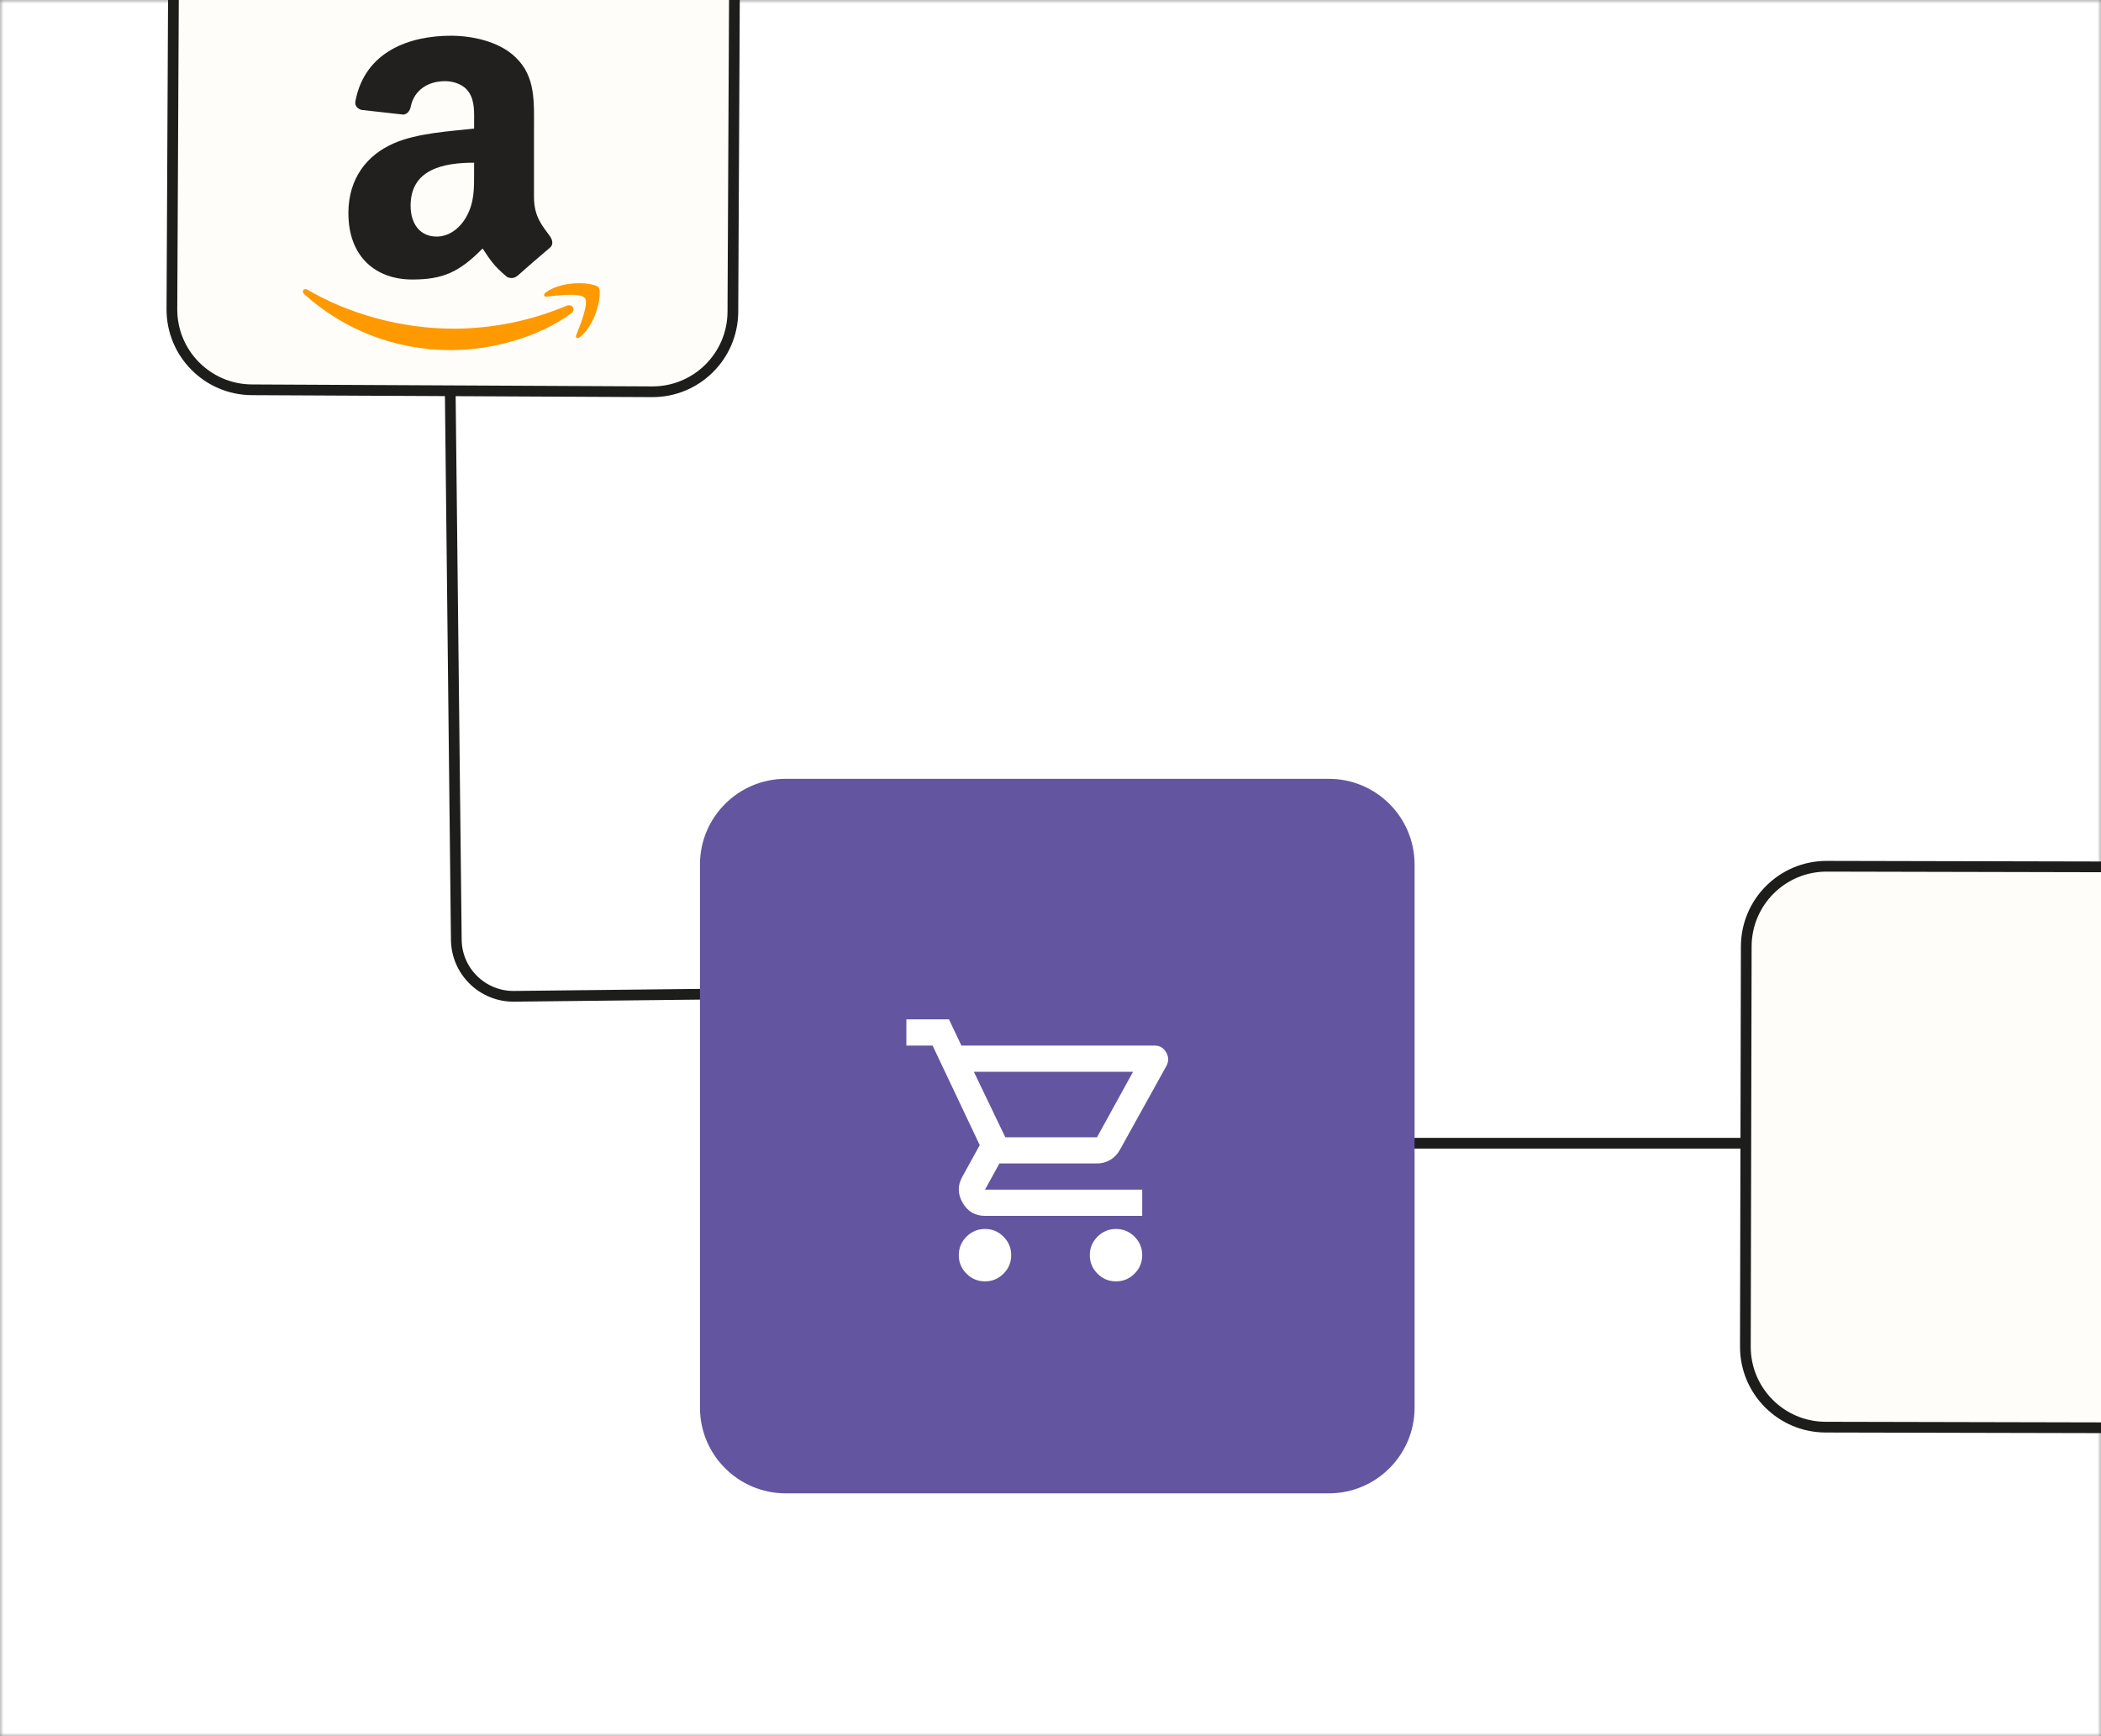
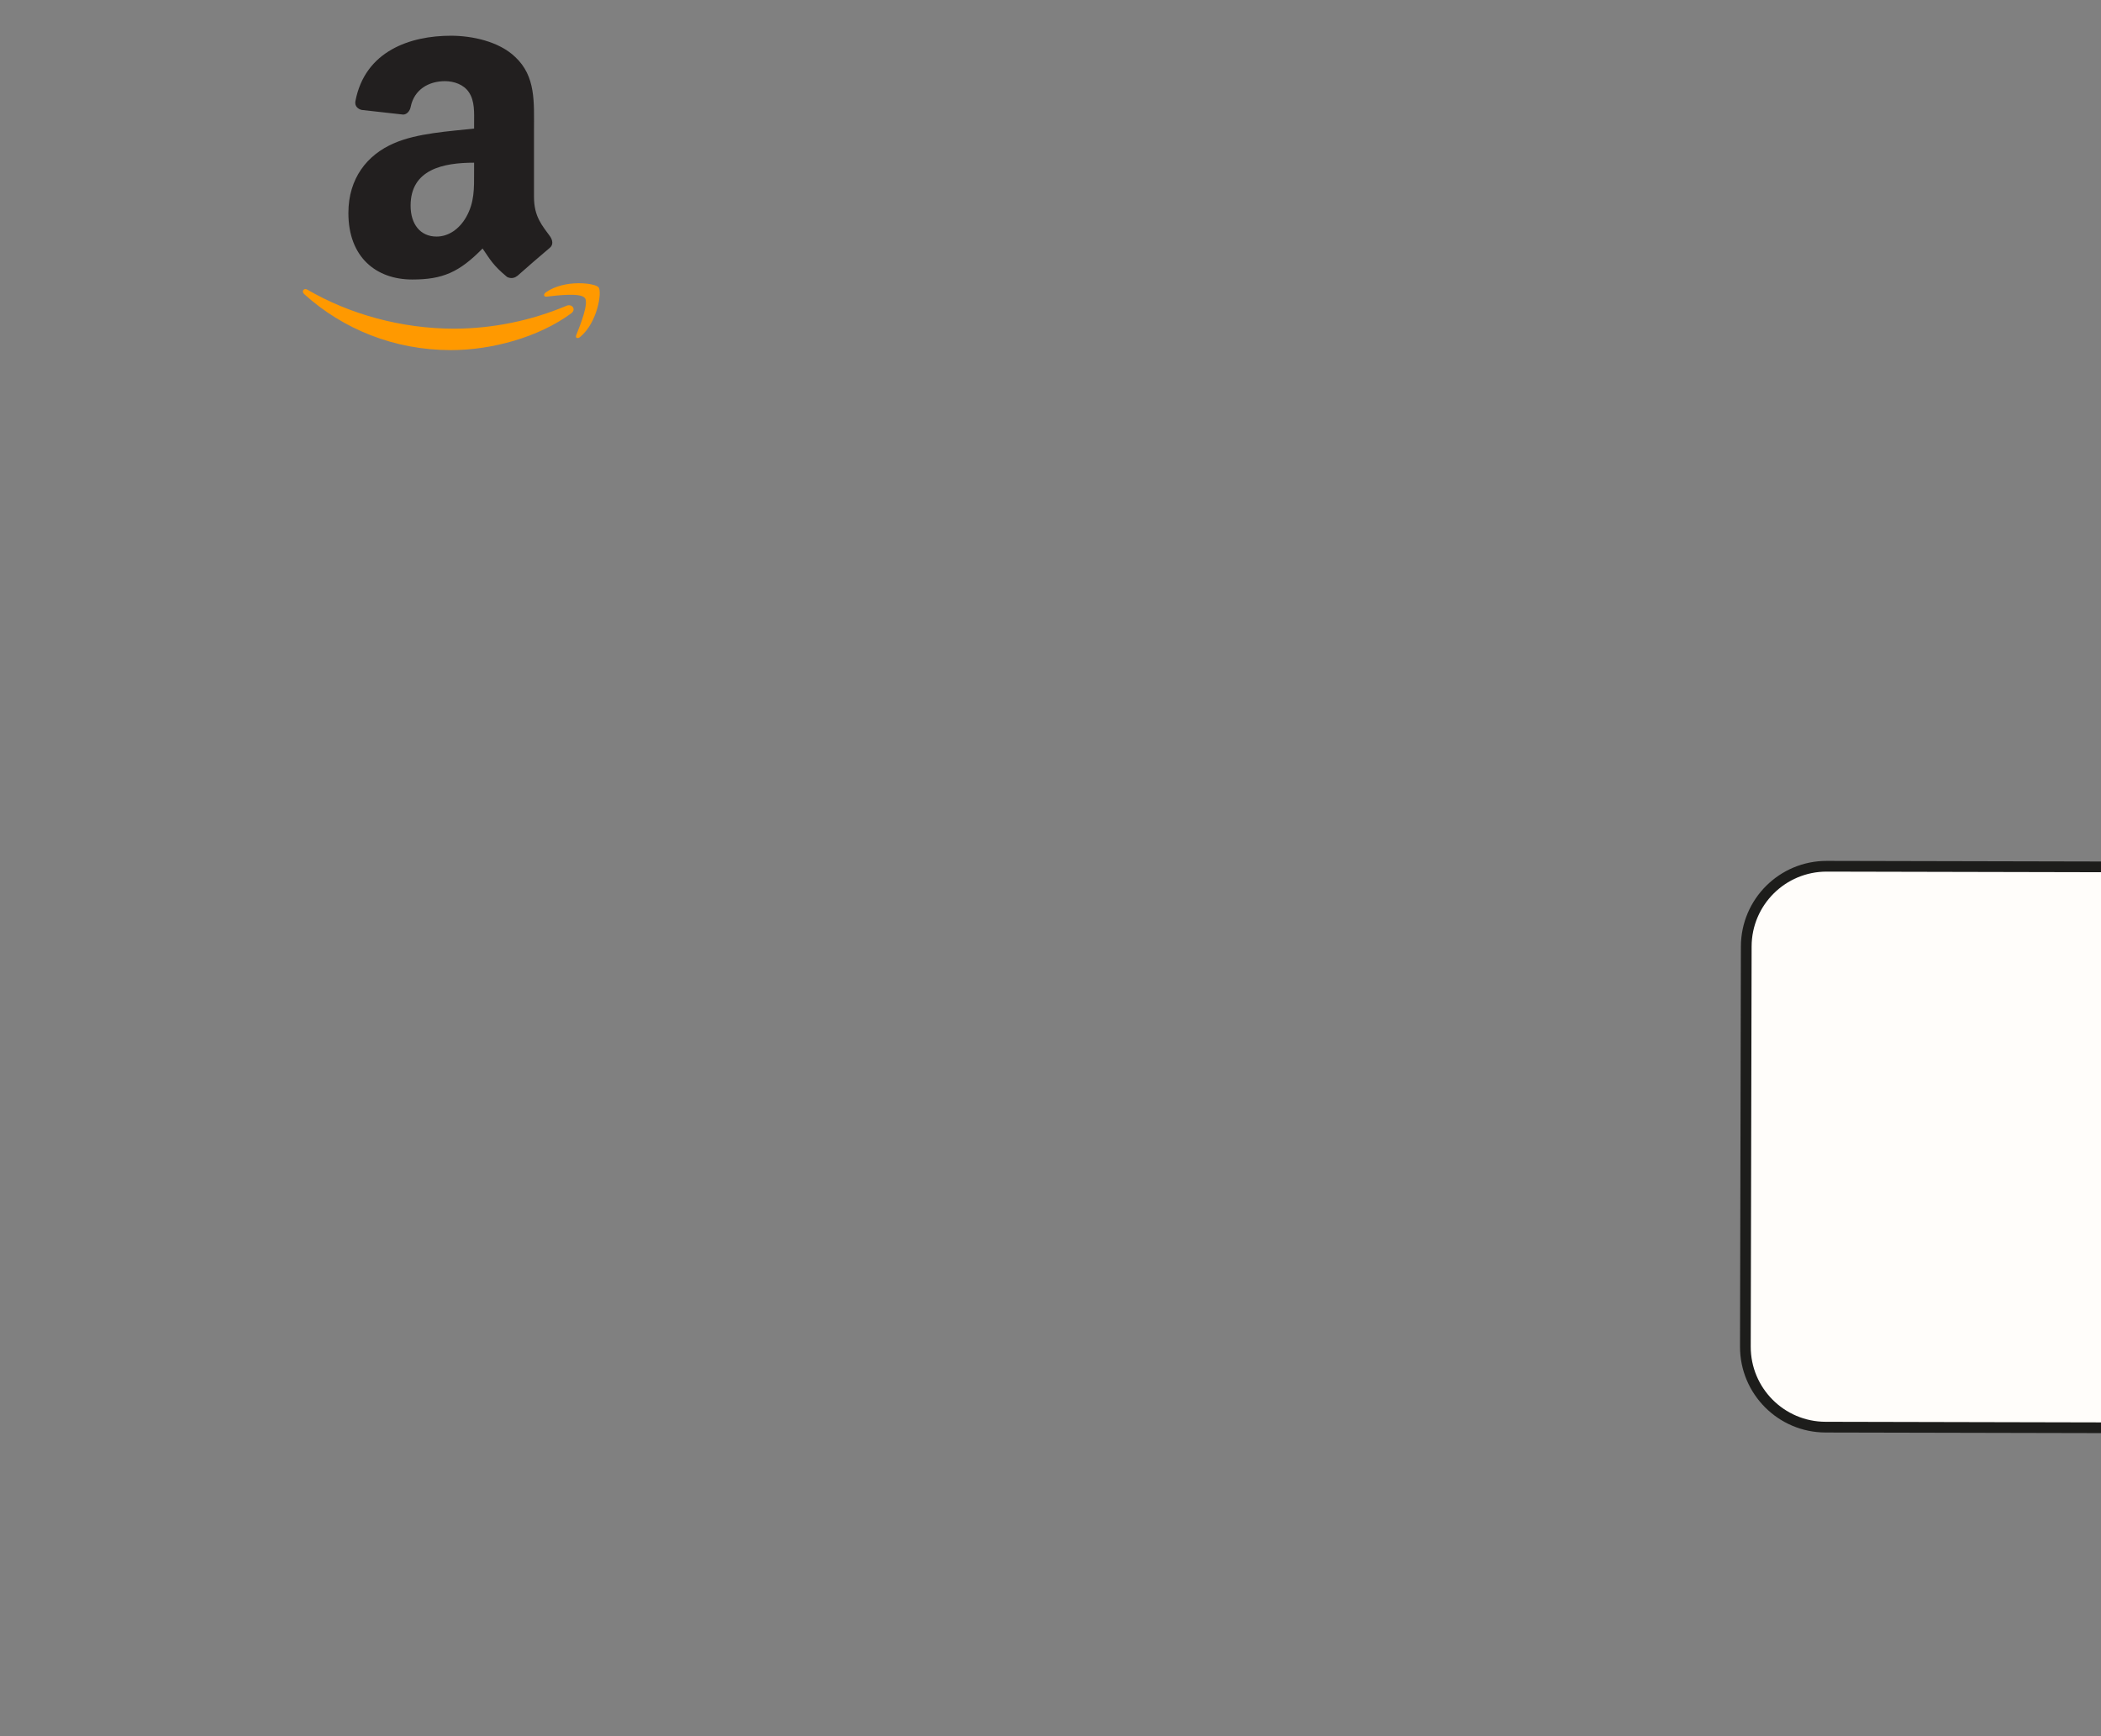
<svg xmlns="http://www.w3.org/2000/svg" width="294" height="243" viewBox="0 0 294 243" fill="none">
  <rect x="0" y="0" width="294" height="243" fill="#808080" stroke="none" />
  <g clip-path="url(#clip0_102_2123)">
    <mask id="mask0_102_2123" style="mask-type:luminance" maskUnits="userSpaceOnUse" x="0" y="0" width="294" height="243">
-       <path d="M294 0H0V243H294V0Z" fill="white" />
-     </mask>
+       </mask>
    <g mask="url(#mask0_102_2123)">
      <path d="M294 0H0V243H294V0Z" fill="white" />
      <path d="M111.939 138.995L71.941 139.438C67.523 139.487 63.902 135.945 63.853 131.527L63 54.532" stroke="#1D1D1B" stroke-width="1.5" />
-       <path d="M711.045 105H767.023H823M175 160H286.955" stroke="#1D1D1B" stroke-width="1.5" />
-       <path d="M185.947 109H109.947C103.32 109 97.947 114.373 97.947 121V197C97.947 203.627 103.32 209 109.947 209H185.947C192.575 209 197.947 203.627 197.947 197V121C197.947 114.373 192.575 109 185.947 109Z" fill="#6455A0" />
    </g>
    <path d="M255.461 199.736L311.461 199.86C317.675 199.874 322.722 194.848 322.736 188.635L322.86 132.635C322.873 126.422 317.848 121.374 311.635 121.36L255.635 121.237C249.422 121.223 244.374 126.248 244.36 132.462L244.236 188.462C244.223 194.675 249.248 199.723 255.461 199.736Z" fill="#FFFDFA" stroke="#1D1D1B" stroke-width="1.5" />
-     <path d="M24.33 -12.75L24.055 43.249C24.025 49.462 29.037 54.524 35.25 54.554L91.249 54.829C97.462 54.859 102.524 49.847 102.554 43.634L102.829 -12.365C102.859 -18.578 97.847 -23.64 91.634 -23.67L35.635 -23.945C29.422 -23.975 24.36 -18.963 24.33 -12.75Z" fill="#FFFDFA" stroke="#1D1D1B" stroke-width="1.5" />
-     <path d="M137.833 179.333C136.825 179.333 135.962 178.974 135.244 178.256C134.526 177.538 134.167 176.675 134.167 175.667C134.167 174.658 134.526 173.795 135.244 173.077C135.962 172.359 136.825 172 137.833 172C138.842 172 139.705 172.359 140.423 173.077C141.141 173.795 141.5 174.658 141.5 175.667C141.5 176.675 141.141 177.538 140.423 178.256C139.705 178.974 138.842 179.333 137.833 179.333ZM156.167 179.333C155.158 179.333 154.295 178.974 153.577 178.256C152.859 177.538 152.5 176.675 152.5 175.667C152.5 174.658 152.859 173.795 153.577 173.077C154.295 172.359 155.158 172 156.167 172C157.175 172 158.038 172.359 158.756 173.077C159.474 173.795 159.833 174.658 159.833 175.667C159.833 176.675 159.474 177.538 158.756 178.256C158.038 178.974 157.175 179.333 156.167 179.333ZM136.275 150L140.675 159.167H153.508L158.55 150H136.275ZM134.533 146.333H161.575C162.278 146.333 162.813 146.646 163.179 147.273C163.546 147.899 163.561 148.533 163.225 149.175L156.717 160.908C156.381 161.519 155.93 161.993 155.365 162.329C154.799 162.665 154.181 162.833 153.508 162.833H139.85L137.833 166.5H159.833V170.167H137.833C136.458 170.167 135.419 169.563 134.717 168.356C134.014 167.149 133.983 165.95 134.625 164.758L137.1 160.267L130.5 146.333H126.833V142.667H132.792L134.533 146.333Z" fill="white" />
    <g clip-path="url(#clip1_102_2123)">
      <path fill-rule="evenodd" clip-rule="evenodd" d="M79.929 43.857C75.379 47.212 68.786 49 63.11 49C55.135 49 47.982 46.057 42.561 41.158C42.148 40.773 42.517 40.248 43.028 40.548C48.879 43.954 56.125 46.002 63.586 46.002C68.974 45.978 74.304 44.888 79.269 42.796C80.039 42.469 80.685 43.299 79.929 43.857ZM81.821 41.693C81.243 40.951 77.977 41.343 76.513 41.514C76.067 41.569 75.999 41.18 76.401 40.901C79.013 39.072 83.267 39.599 83.765 40.214C84.263 40.828 83.636 45.109 81.194 47.149C80.819 47.463 80.461 47.296 80.644 46.88C81.194 45.51 82.423 42.438 81.84 41.693" fill="#FF9900" />
      <path fill-rule="evenodd" clip-rule="evenodd" d="M66.341 24.063C66.341 26.39 66.4 28.33 65.225 30.395C64.262 32.072 62.75 33.108 61.093 33.108C58.801 33.108 57.457 31.361 57.457 28.783C57.457 23.696 62.017 22.77 66.343 22.77L66.341 24.063ZM72.365 38.616C71.971 38.969 71.4 38.994 70.954 38.759C68.974 37.113 68.611 36.349 67.528 34.778C64.253 38.12 61.926 39.119 57.686 39.119C52.656 39.119 48.751 36.02 48.751 29.815C48.751 24.969 51.37 21.669 55.117 20.056C58.358 18.629 62.886 18.379 66.344 17.994V17.238C66.344 15.819 66.454 14.138 65.615 12.913C64.893 11.813 63.498 11.359 62.264 11.359C59.989 11.359 57.965 12.528 57.47 14.945C57.369 15.495 56.975 16.012 56.429 16.037L50.625 15.388C50.138 15.278 49.594 14.885 49.735 14.151C51.076 7.117 57.424 5 63.102 5C66.007 5 69.803 5.773 72.094 7.973C75 10.686 74.723 14.305 74.723 18.244V27.55C74.723 30.347 75.882 31.572 76.974 33.084C77.352 33.634 77.436 34.267 76.949 34.671C75.408 35.974 73.883 37.296 72.373 38.635L72.365 38.619" fill="#221F1F" />
    </g>
  </g>
  <defs>
    <clipPath id="clip0_102_2123">
      <rect width="294" height="243" fill="white" />
    </clipPath>
    <clipPath id="clip1_102_2123">
      <rect width="44" height="44" fill="white" transform="translate(41 5)" />
    </clipPath>
  </defs>
</svg>